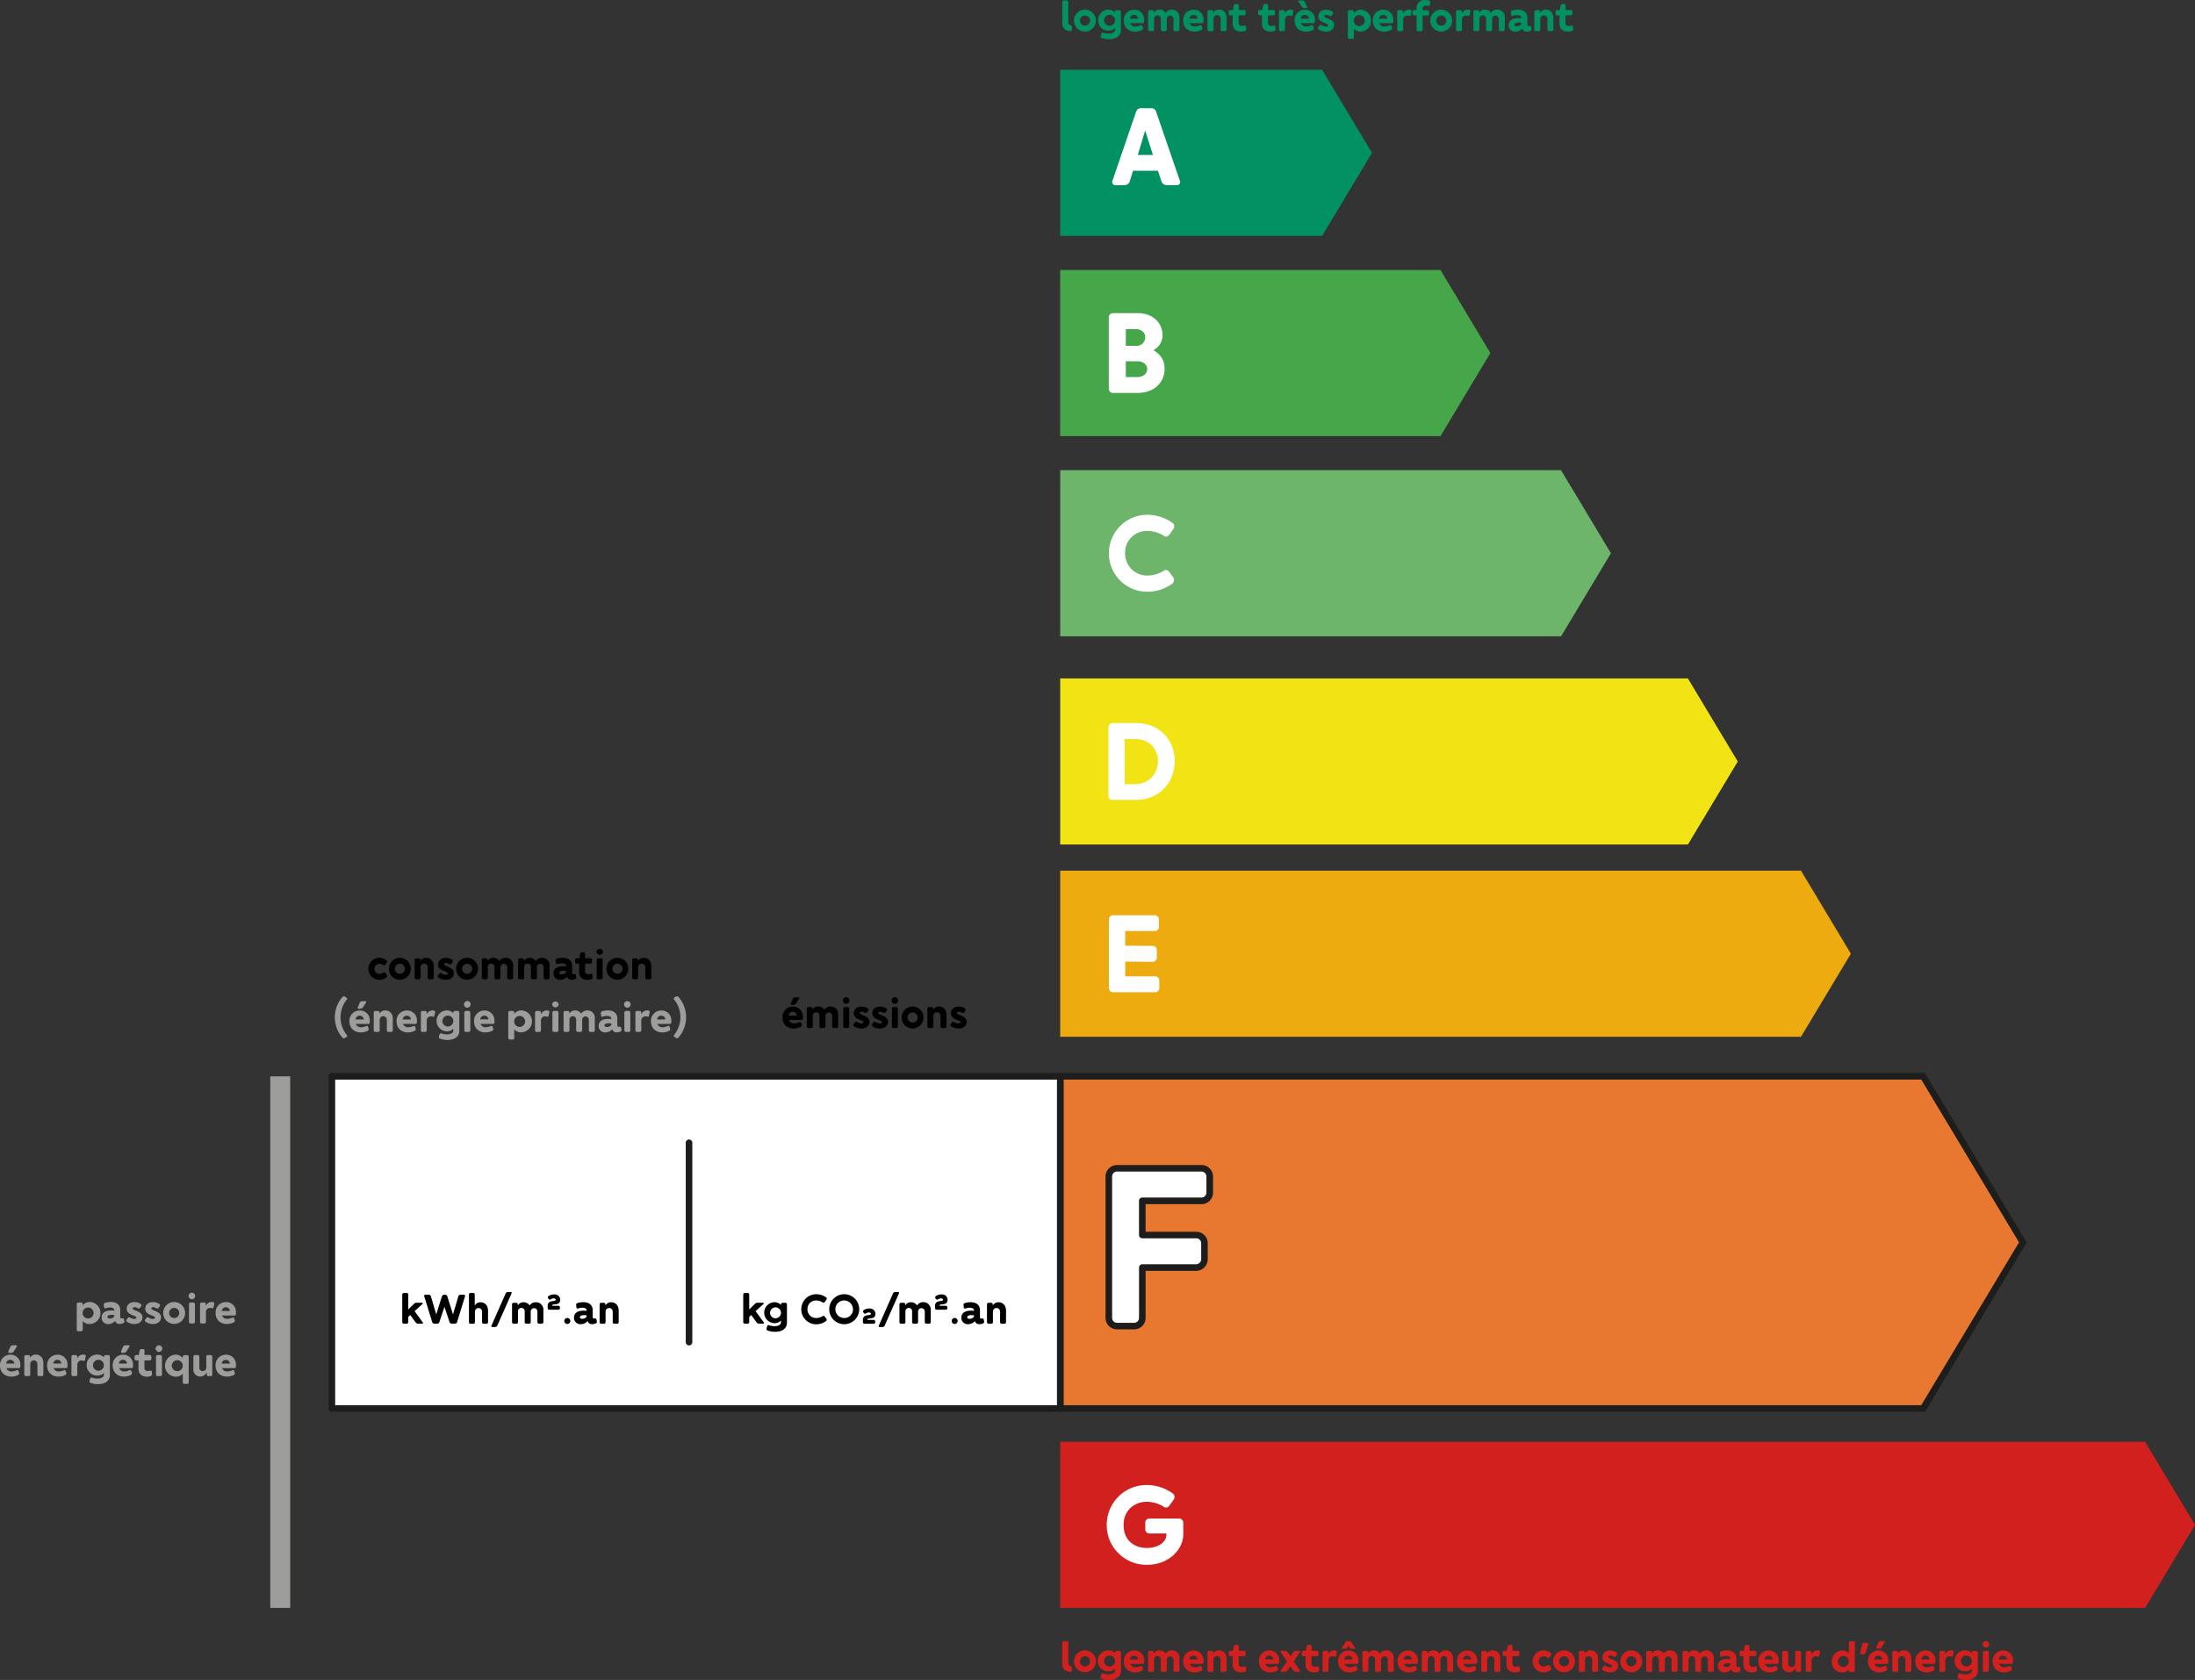
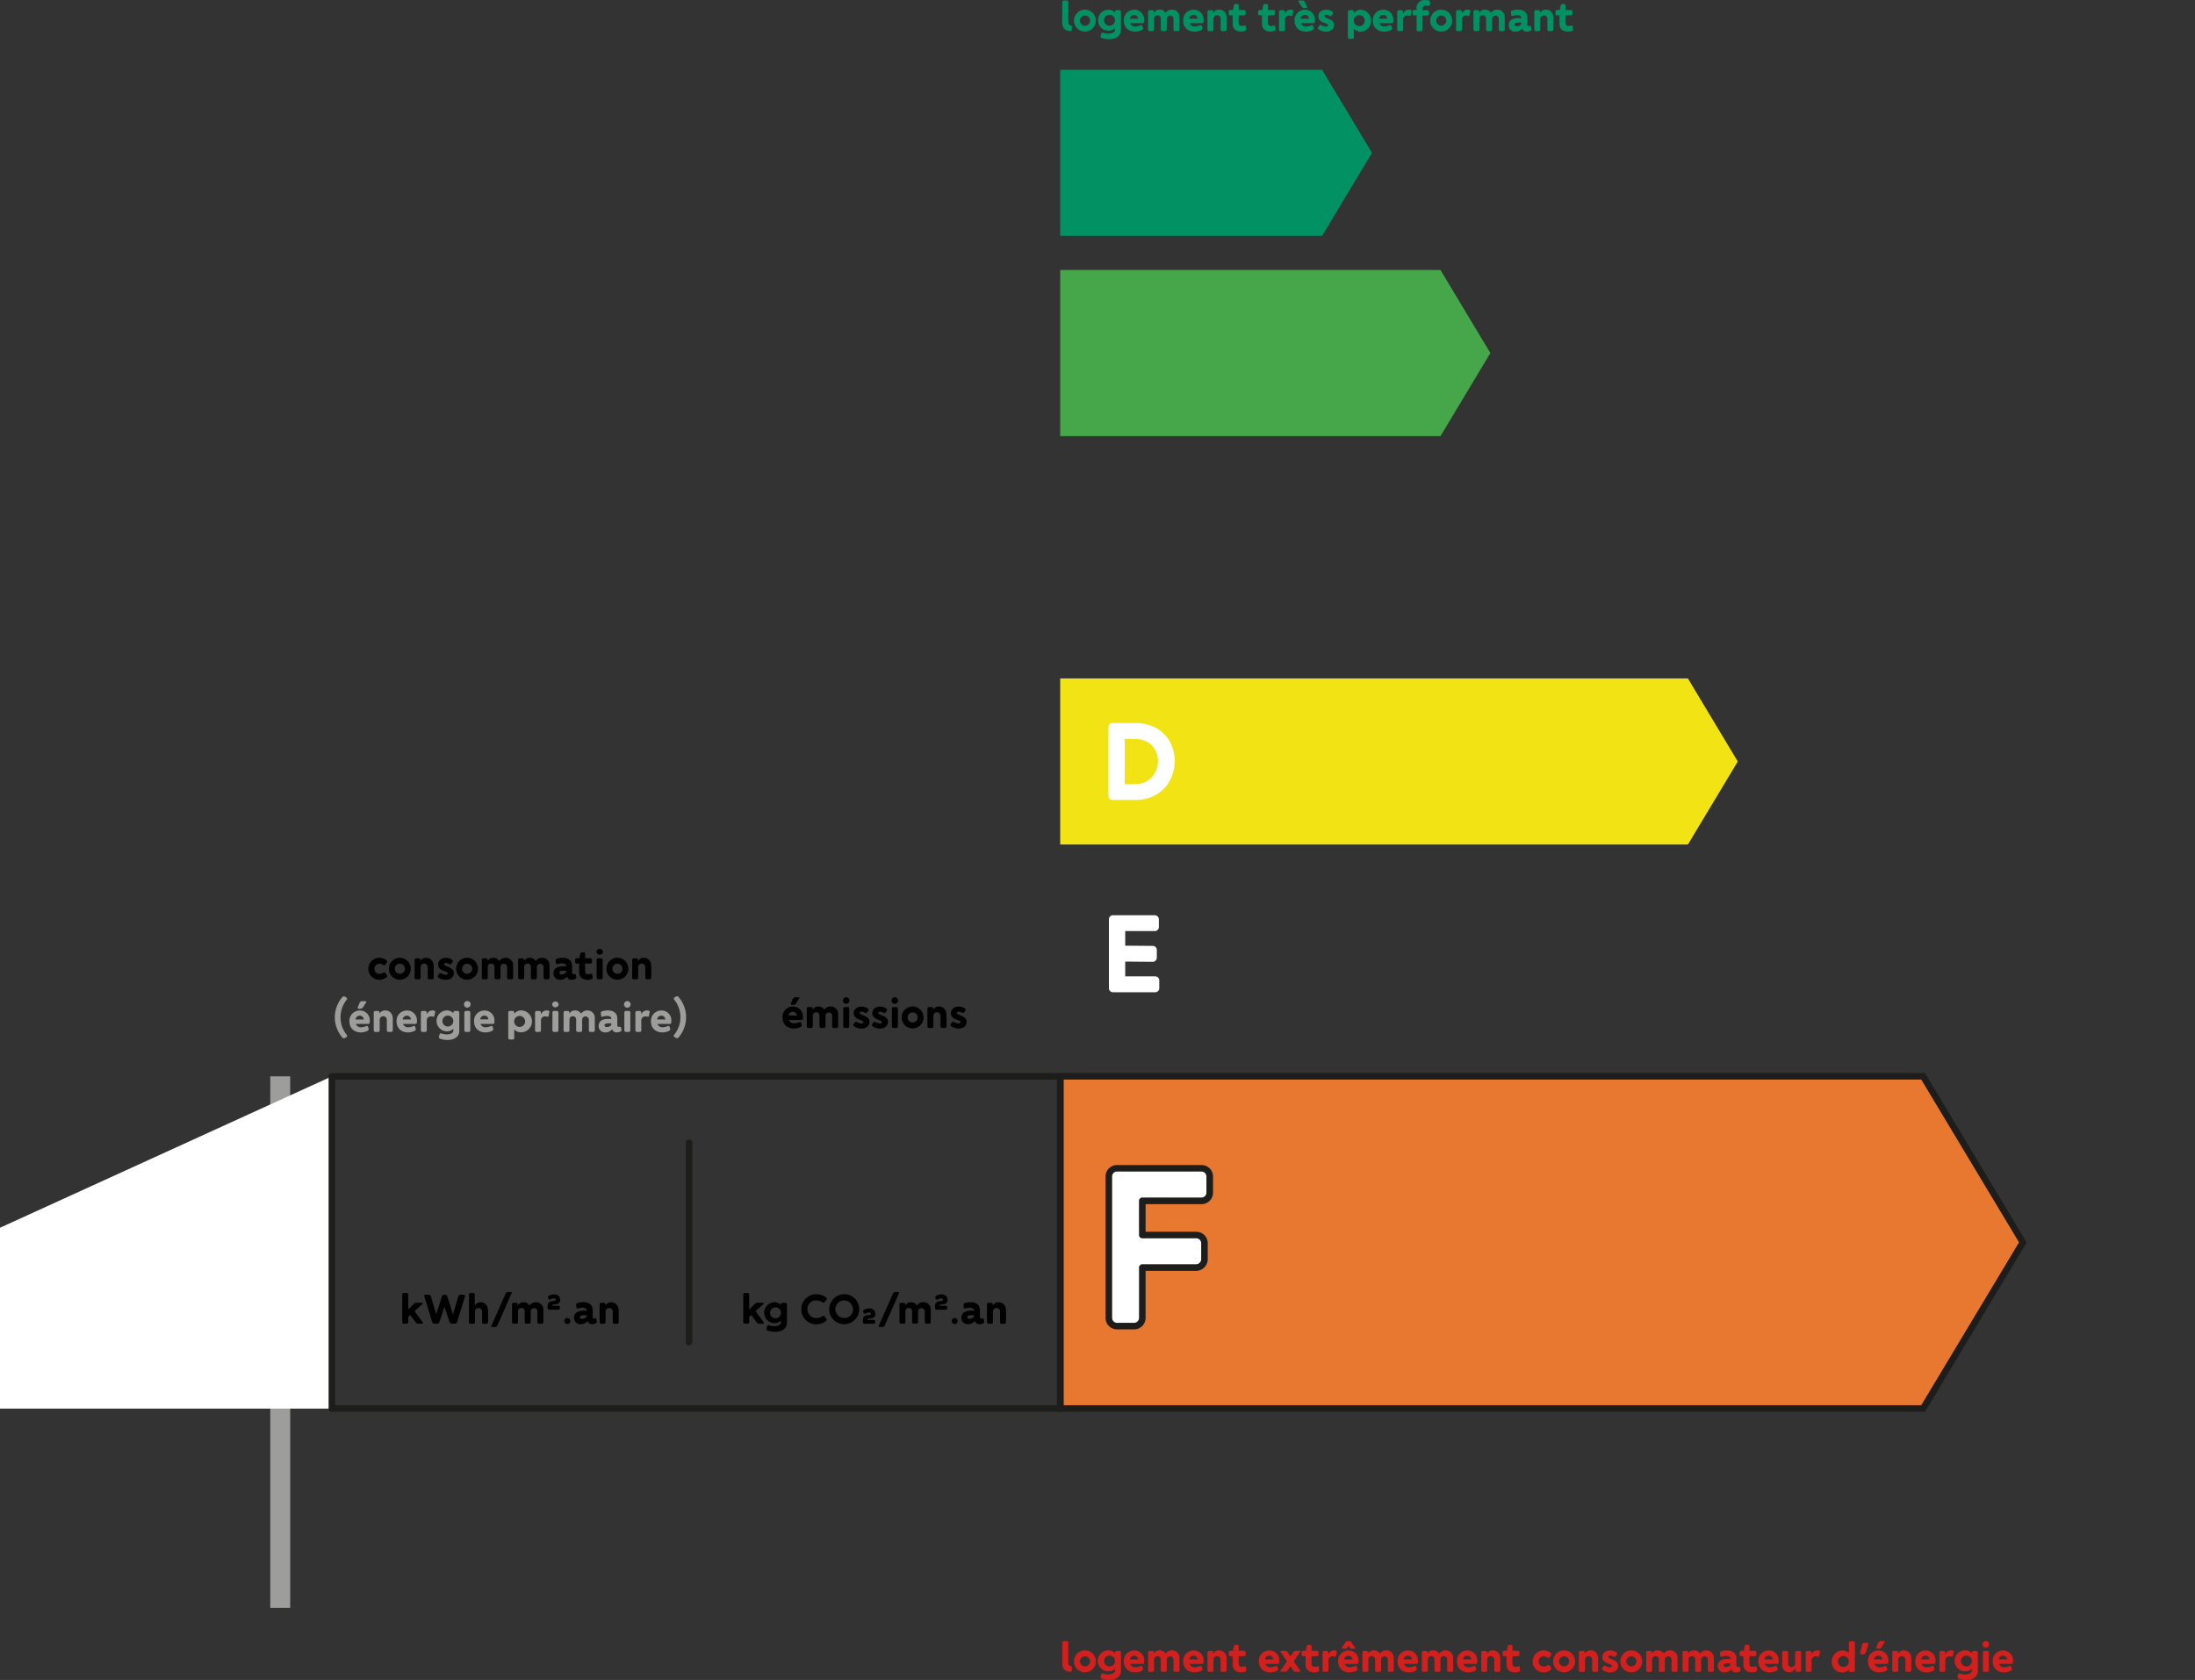
<svg xmlns="http://www.w3.org/2000/svg" viewBox="0 0 1000.98 766.32">
  <rect x="0" y="0" width="1000.98" height="766.32" fill="#333333" stroke="none" />
-   <path d="m978.23 733.47h-494.75v-75.77h494.75l22.75 37.89z" fill="#d1201d" />
  <path d="m602.93 107.61h-119.45v-75.77h119.45l22.74 37.88z" fill="#029162" />
  <path d="m656.9 198.94h-173.42v-75.77h173.42l22.75 37.88z" fill="#46a74a" />
-   <path d="m711.88 290.27h-228.4v-75.78h228.4l22.75 37.89z" fill="#6db56a" />
  <path d="m769.73 385.24h-286.25v-75.77h286.25l22.75 37.89z" fill="#f2e314" />
-   <path d="m821.3 472.93h-337.82v-75.78h337.82l22.75 37.89z" fill="#eeab0f" />
-   <path d="m504.7 695.59a18.16 18.16 0 0 1 18.24-18.19 20.5 20.5 0 0 1 12 3.94 2.06 2.06 0 0 1 .32 2.71l-2.08 2.87a1.75 1.75 0 0 1 -2.55.37 14.39 14.39 0 0 0 -7.66-2.23c-5.84 0-10.58 4.09-10.58 10.53 0 7.44 5.27 10.53 10.64 10.53 4.89 0 8.88-2.5 8.88-6.07v-.53h-7.71a1.85 1.85 0 0 1 -1.92-1.91v-3a1.84 1.84 0 0 1 1.92-1.91h13.4a1.89 1.89 0 0 1 2 1.91v5.39c0 6.48-6.28 13.82-16.65 13.82a18.11 18.11 0 0 1 -18.25-18.23z" fill="#fff" />
  <path d="M123.25 490.99h9.09v242.48h-9.09zM35 606.54v-11.67a.69.69 0 01.72-.72h1.28a.69.69 0 01.72.72v.6a4 4 0 013.08-1.56 5 5 0 010 10.05 3.93 3.93 0 01-3.08-1.36v3.94a.69.69 0 01-.72.72h-1.3a.69.69 0 01-.7-.72zm7.68-7.61a2.49 2.49 0 10-5 0 2.49 2.49 0 105 0zM46.34 601.06c0-2.29 1.76-3.29 4.36-3.29a11.25 11.25 0 011.4.1v-.22c0-.86-.92-1.22-2-1.22a5.9 5.9 0 00-1.88.34.52.52 0 01-.76-.46l-.14-1.16a.75.75 0 01.5-.8 9 9 0 012.72-.44c2.4 0 4.28 1.12 4.28 3.66v3.07c0 .52.22.74.6.74a1.64 1.64 0 00.42 0 .51.51 0 01.7.4l.2 1a.74.74 0 01-.28.68 3.68 3.68 0 01-1.8.48 2 2 0 01-2.16-1.42 4.08 4.08 0 01-3.08 1.48 2.88 2.88 0 01-3.08-2.94zm5.76-.86v-.32a6.81 6.81 0 00-1.16-.09c-1 0-1.92.25-1.92.91s.54.78 1.14.78c.84 0 1.94-.48 1.94-1.28zM57.88 602.94a.72.72 0 01-.14-1l.54-.76a.7.7 0 011-.14 3.92 3.92 0 001.94.62c.52 0 1-.2 1-.62 0-1.08-4.44-1-4.44-4 0-1.84 1.4-3.08 3.54-3.08a5 5 0 012.92.92.7.7 0 01.14 1l-.54.72a.72.72 0 01-1 .16 2.82 2.82 0 00-1.54-.48c-.5 0-.78.24-.78.62 0 1 4.44 1.2 4.44 3.93 0 1.9-1.4 3.16-3.72 3.16a6.46 6.46 0 01-3.36-1.05zM66.34 602.94a.72.72 0 01-.14-1l.54-.76a.7.7 0 011-.14 3.92 3.92 0 001.94.62c.52 0 1-.2 1-.62 0-1.08-4.44-1-4.44-4 0-1.84 1.4-3.08 3.54-3.08a5 5 0 012.92.92.7.7 0 01.14 1l-.54.72a.72.72 0 01-1 .16 2.82 2.82 0 00-1.54-.48c-.5 0-.78.24-.78.62 0 1 4.44 1.2 4.44 3.93 0 1.9-1.4 3.16-3.72 3.16a6.46 6.46 0 01-3.36-1.05zM74.42 598.92a5 5 0 115 5 5 5 0 01-5-5zm7.32 0a2.31 2.31 0 00-2.3-2.3 2.31 2.31 0 102.3 2.3zM86 591.17a1.5 1.5 0 013 0 1.5 1.5 0 01-3 0zm.18 11.83v-8.13a.69.69 0 01.72-.72h1.28a.69.69 0 01.72.72v8.13a.69.69 0 01-.72.72h-1.28a.69.69 0 01-.72-.72zM91.22 603v-8.13a.69.69 0 01.72-.72h1.2a.69.69 0 01.72.72v.84a2.88 2.88 0 012.66-1.8 2.74 2.74 0 01.72.08c.34.1.56.36.5.6l-.36 1.8a.48.48 0 01-.7.36 2.54 2.54 0 00-.78-.12 1.81 1.81 0 00-2 1.84v4.53a.69.69 0 01-.72.72h-1.24a.69.69 0 01-.72-.72zM107.6 598.69v.66a.7.7 0 01-.72.73h-5.64a2.38 2.38 0 002.4 1.52 5.86 5.86 0 002.28-.52.58.58 0 01.88.36l.24.7a.88.88 0 01-.4 1.06 6.94 6.94 0 01-3.08.76c-3.16 0-5.24-2-5.24-5a4.69 4.69 0 014.74-5 4.44 4.44 0 014.54 4.73zm-6.48-.66h3.74a1.83 1.83 0 00-1.84-1.72 1.88 1.88 0 00-1.9 1.69zM9.28 622.69v.66a.7.7 0 01-.72.73h-5.64a2.38 2.38 0 002.4 1.52 5.86 5.86 0 002.28-.52.58.58 0 01.88.36l.24.7a.88.88 0 01-.4 1.06 6.94 6.94 0 01-3.08.76c-3.16 0-5.24-2-5.24-5a4.69 4.69 0 014.74-5 4.44 4.44 0 014.54 4.73zm-6.48-.69h3.74a1.83 1.83 0 00-1.84-1.72 1.88 1.88 0 00-1.9 1.72zm1-5.54l.9-2.12a1.18 1.18 0 011-.66h1.6c.42 0 .56.26.32.62l-1.42 2.25a1.44 1.44 0 01-1.12.6h-.8a.43.43 0 01-.44-.66zM11.08 627v-8.13a.69.69 0 01.72-.72h1.2a.69.69 0 01.72.72v.52a2.92 2.92 0 012.68-1.48c1.66 0 3.38 1.16 3.38 3.88v5.21a.71.71 0 01-.74.72h-1.26a.69.69 0 01-.72-.72v-4.83a1.63 1.63 0 10-3.26 0v4.83a.69.69 0 01-.72.72h-1.28a.69.69 0 01-.72-.72zM30.78 622.69v.66a.7.7 0 01-.72.73h-5.64a2.38 2.38 0 002.4 1.52 5.86 5.86 0 002.28-.52.58.58 0 01.88.36l.24.7a.88.88 0 01-.4 1.06 6.94 6.94 0 01-3.08.76c-3.16 0-5.24-2-5.24-5a4.69 4.69 0 014.74-5 4.44 4.44 0 014.54 4.73zm-6.48-.69h3.7a1.83 1.83 0 00-1.84-1.72 1.88 1.88 0 00-1.86 1.72zM32.58 627v-8.13a.69.69 0 01.72-.72h1.2a.69.69 0 01.72.72v.84a2.88 2.88 0 012.66-1.8 2.74 2.74 0 01.72.08c.34.1.56.36.5.6l-.36 1.8a.48.48 0 01-.7.36 2.54 2.54 0 00-.78-.12 1.81 1.81 0 00-2 1.84v4.53a.69.69 0 01-.72.72h-1.24a.69.69 0 01-.72-.72zM40.82 629.84l.3-1a.59.59 0 01.84-.4 7.5 7.5 0 002.42.42c1.56 0 3-.54 3-1.78v-.82a4 4 0 01-2.84 1.22 4.79 4.79 0 11-.06-9.57 4 4 0 012.9 1.28v-.32a.69.69 0 01.72-.72h1.26a.71.71 0 01.74.72v8.33c0 3-2.58 4.2-5.4 4.2a9.85 9.85 0 01-3.42-.6.79.79 0 01-.46-.96zm6.56-7.11a2.49 2.49 0 10-2.5 2.53 2.51 2.51 0 002.5-2.53zM60.68 622.69v.66a.7.7 0 01-.72.73h-5.64a2.38 2.38 0 002.4 1.52 5.86 5.86 0 002.28-.52.58.58 0 01.88.36l.24.7a.88.88 0 01-.4 1.06 6.94 6.94 0 01-3.08.76c-3.16 0-5.24-2-5.24-5a4.69 4.69 0 014.74-5 4.44 4.44 0 014.54 4.73zm-6.48-.69h3.74a1.83 1.83 0 00-1.84-1.72 1.88 1.88 0 00-1.9 1.72zm1-5.54l.9-2.12a1.18 1.18 0 011-.66h1.6c.42 0 .56.26.32.62l-1.42 2.22a1.44 1.44 0 01-1.12.6h-.8a.43.43 0 01-.44-.63zM63.14 624.33v-3.78h-1.06a.69.69 0 01-.72-.72v-1a.69.69 0 01.72-.72h1.22l.36-2a.84.84 0 01.84-.72h.66a.71.71 0 01.74.72v2h2.4a.71.71 0 01.74.72v1a.71.71 0 01-.74.72h-2.44v3.45c0 1 .66 1.4 1.52 1.4a3.67 3.67 0 001.06-.16.52.52 0 01.76.46l.14 1.14a.74.74 0 01-.48.8 5.57 5.57 0 01-1.86.36c-2.12 0-3.86-1.14-3.86-3.67zM71 615.17a1.5 1.5 0 013 0 1.5 1.5 0 01-3 0zm.14 11.83v-8.13a.69.69 0 01.72-.72h1.28a.69.69 0 01.72.72v8.13a.69.69 0 01-.72.72h-1.28a.69.69 0 01-.72-.72zM85.34 631.26h-1.28a.69.69 0 01-.72-.72v-3.94a3.93 3.93 0 01-3.08 1.4 5 5 0 010-10.05 4 4 0 013.08 1.56v-.6a.69.69 0 01.72-.72h1.28a.69.69 0 01.72.72v11.67a.69.69 0 01-.72.68zm-2-8.33a2.49 2.49 0 10-2.5 2.53 2.51 2.51 0 002.52-2.53zM88.18 624.6v-5.73a.69.69 0 01.72-.72h1.28a.69.69 0 01.72.72v5a1.48 1.48 0 001.54 1.58 1.61 1.61 0 001.64-1.67v-4.94a.69.69 0 01.72-.72h1.26a.71.71 0 01.74.72v8.16a.71.71 0 01-.74.72h-1.06a.69.69 0 01-.72-.72v-1.08a3.21 3.21 0 01-3 2 3.11 3.11 0 01-3.1-3.32zM107.6 622.69v.66a.7.7 0 01-.72.73h-5.64a2.38 2.38 0 002.4 1.52 5.86 5.86 0 002.28-.52.58.58 0 01.88.36l.24.7a.88.88 0 01-.4 1.06 6.94 6.94 0 01-3.08.76c-3.16 0-5.24-2-5.24-5a4.69 4.69 0 014.74-5 4.44 4.44 0 014.54 4.73zm-6.48-.66h3.74a1.83 1.83 0 00-1.84-1.72 1.88 1.88 0 00-1.9 1.69z" fill="#9d9d9c" />
  <g fill="#d1201d">
    <path d="M488.1 762.62c-2.29-.16-3.67-1.14-3.67-3.94v-9.33a.69.69 0 01.72-.72h1.28a.69.69 0 01.72.72v9.15a1.44 1.44 0 001.09 1.52.63.63 0 01.58.64v1.26a.68.68 0 01-.72.7zM489.77 757.84a5 5 0 115.05 5 5 5 0 01-5.05-5zm7.33 0a2.31 2.31 0 00-2.3-2.3 2.3 2.3 0 102.3 2.3z" />
    <path d="M501.91 764.76l.3-1a.6.6 0 01.85-.4 7.45 7.45 0 002.42.42c1.56 0 3-.54 3-1.78v-.82a4 4 0 01-2.84 1.22 4.79 4.79 0 11-.06-9.57 4 4 0 012.9 1.29v-.32a.69.69 0 01.72-.72h1.26a.71.71 0 01.74.72v8.32c0 3-2.58 4.2-5.4 4.2a10 10 0 01-3.43-.6.79.79 0 01-.46-.96zm6.57-7.1a2.49 2.49 0 10-2.5 2.52 2.51 2.51 0 002.5-2.52zM521.78 757.62v.66a.69.69 0 01-.72.72h-5.64a2.37 2.37 0 002.4 1.52 5.86 5.86 0 002.28-.52.58.58 0 01.88.36l.24.7a.88.88 0 01-.4 1.06 6.94 6.94 0 01-3.08.76c-3.17 0-5.25-2-5.25-5a4.69 4.69 0 014.75-5 4.45 4.45 0 014.54 4.74zm-6.49-.66h3.71a1.83 1.83 0 00-1.84-1.72 1.88 1.88 0 00-1.87 1.76zM537.86 756.32v5.6a.71.71 0 01-.74.72h-1.26a.69.69 0 01-.72-.72v-4.82a1.53 1.53 0 10-3.06 0v4.82a.71.71 0 01-.74.72h-1.26a.7.7 0 01-.73-.72v-4.82a1.51 1.51 0 00-1.5-1.64 1.54 1.54 0 00-1.56 1.64v4.82a.69.69 0 01-.72.72h-1.28a.69.69 0 01-.72-.72v-8.12a.69.69 0 01.72-.72h1.2a.69.69 0 01.72.72v.52a2.87 2.87 0 012.71-1.49 3.15 3.15 0 012.66 1.47 3.39 3.39 0 012.86-1.47 3.34 3.34 0 013.42 3.49zM548.86 757.62v.66a.69.69 0 01-.72.72h-5.65a2.38 2.38 0 002.4 1.52 5.86 5.86 0 002.28-.52.59.59 0 01.89.36l.24.7a.88.88 0 01-.4 1.06 7 7 0 01-3.09.76c-3.16 0-5.24-2-5.24-5a4.69 4.69 0 014.74-5 4.46 4.46 0 014.55 4.74zm-6.49-.66h3.74a1.83 1.83 0 00-1.84-1.72 1.88 1.88 0 00-1.9 1.76zM550.65 761.92v-8.12a.69.69 0 01.72-.72h1.2a.69.69 0 01.72.72v.52a2.93 2.93 0 012.68-1.49c1.66 0 3.38 1.17 3.38 3.89v5.2a.71.71 0 01-.74.72h-1.26a.69.69 0 01-.72-.72v-4.82a1.63 1.63 0 10-3.26 0v4.82a.69.69 0 01-.72.72h-1.28a.69.69 0 01-.72-.72zM562.13 759.26v-3.78h-1.06a.69.69 0 01-.72-.72v-1a.69.69 0 01.72-.72h1.22l.36-2a.85.85 0 01.84-.73h.66a.72.72 0 01.74.73v2h2.4a.71.71 0 01.74.72v1a.71.71 0 01-.74.72h-2.44v3.44c0 1 .66 1.4 1.52 1.4a3.67 3.67 0 001.06-.16.52.52 0 01.76.46l.14 1.14a.74.74 0 01-.48.8 5.57 5.57 0 01-1.84.32c-2.14 0-3.88-1.1-3.88-3.62zM583.38 757.62v.66a.7.7 0 01-.73.72h-5.65a2.38 2.38 0 002.4 1.52 5.86 5.86 0 002.28-.52.58.58 0 01.88.36l.24.7a.88.88 0 01-.4 1.06 6.94 6.94 0 01-3.08.76c-3.16 0-5.24-2-5.24-5a4.69 4.69 0 014.74-5 4.46 4.46 0 014.56 4.74zm-6.49-.66h3.74a1.83 1.83 0 00-1.84-1.72 1.88 1.88 0 00-1.9 1.76zM592.83 762c.25.34.11.6-.31.6h-1.63a1.51 1.51 0 01-1.14-.6l-1.3-1.92-1.32 1.92a1.51 1.51 0 01-1.14.6h-1.62c-.42 0-.56-.26-.32-.6l2.86-4.18-2.86-4.18c-.24-.34-.1-.6.32-.6h1.63a1.51 1.51 0 011.14.6l1.32 1.92 1.3-1.92a1.51 1.51 0 011.14-.6h1.63c.42 0 .56.26.31.6l-2.84 4.22zM595.37 759.26v-3.78h-1.06a.69.69 0 01-.72-.72v-1a.69.69 0 01.72-.72h1.22l.36-2a.85.85 0 01.84-.73h.66a.72.72 0 01.74.73v2h2.4a.71.71 0 01.74.72v1a.71.71 0 01-.74.72h-2.44v3.44c0 1 .66 1.4 1.52 1.4a3.67 3.67 0 001.06-.16.52.52 0 01.76.46l.14 1.14a.74.74 0 01-.48.8 5.57 5.57 0 01-1.84.32c-2.14 0-3.88-1.1-3.88-3.62zM603.13 761.92v-8.12a.69.69 0 01.72-.72h1.2a.69.69 0 01.72.72v.84a2.89 2.89 0 012.66-1.81 2.73 2.73 0 01.72.09c.34.1.56.36.5.6l-.36 1.8a.48.48 0 01-.7.36 2.54 2.54 0 00-.78-.12 1.81 1.81 0 00-2 1.84v4.52a.69.69 0 01-.72.72h-1.28a.69.69 0 01-.68-.72zM619.52 757.62v.66a.69.69 0 01-.72.72h-5.65a2.38 2.38 0 002.4 1.52 5.86 5.86 0 002.28-.52.59.59 0 01.89.36l.24.7a.88.88 0 01-.4 1.06 7 7 0 01-3.09.76c-3.16 0-5.24-2-5.24-5a4.69 4.69 0 014.74-5 4.46 4.46 0 014.55 4.74zm-7.69-5.88l1.88-2.77a.79.79 0 01.62-.34h1.2a.79.79 0 01.62.34l1.89 2.77c.14.2.06.34-.19.34h-1.64a.73.73 0 01-.64-.37l-.64-1-.64 1a.73.73 0 01-.64.37h-1.65c-.23 0-.31-.14-.17-.34zm1.17 5.26h3.74a1.83 1.83 0 00-1.84-1.72 1.88 1.88 0 00-1.9 1.72zM635.6 756.32v5.6a.71.71 0 01-.74.72h-1.26a.69.69 0 01-.72-.72v-4.82a1.53 1.53 0 10-3.06 0v4.82a.71.71 0 01-.74.72h-1.27a.7.7 0 01-.72-.72v-4.82a1.51 1.51 0 00-1.5-1.64 1.54 1.54 0 00-1.59 1.64v4.82a.69.69 0 01-.72.72h-1.28a.69.69 0 01-.72-.72v-8.12a.69.69 0 01.72-.72h1.2a.69.69 0 01.72.72v.52a2.87 2.87 0 012.7-1.49 3.16 3.16 0 012.67 1.47 3.39 3.39 0 012.86-1.47 3.34 3.34 0 013.45 3.49zM646.6 757.62v.66a.7.7 0 01-.72.72h-5.65a2.38 2.38 0 002.4 1.52 5.86 5.86 0 002.28-.52.58.58 0 01.88.36l.24.7a.87.87 0 01-.4 1.06 6.94 6.94 0 01-3.08.76c-3.16 0-5.24-2-5.24-5a4.69 4.69 0 014.74-5 4.46 4.46 0 014.55 4.74zm-6.49-.66h3.74a1.83 1.83 0 00-1.84-1.72 1.88 1.88 0 00-1.9 1.76zM662.68 756.32v5.6a.71.71 0 01-.74.72h-1.26a.69.69 0 01-.72-.72v-4.82a1.54 1.54 0 10-3.07 0v4.82a.71.71 0 01-.74.72h-1.26a.69.69 0 01-.72-.72v-4.82a1.51 1.51 0 00-1.5-1.64 1.54 1.54 0 00-1.56 1.64v4.82a.69.69 0 01-.72.72h-1.28a.69.69 0 01-.72-.72v-8.12a.69.69 0 01.72-.72h1.2a.69.69 0 01.72.72v.52a2.87 2.87 0 012.7-1.49 3.15 3.15 0 012.66 1.47 3.39 3.39 0 012.86-1.47 3.34 3.34 0 013.43 3.49zM673.67 757.62v.66a.69.69 0 01-.72.72h-5.64a2.38 2.38 0 002.4 1.52 5.86 5.86 0 002.29-.52.58.58 0 01.88.36l.24.7a.88.88 0 01-.4 1.06 6.94 6.94 0 01-3.08.76c-3.16 0-5.24-2-5.24-5a4.69 4.69 0 014.74-5 4.45 4.45 0 014.53 4.74zm-6.48-.66h3.74a1.83 1.83 0 00-1.84-1.72 1.88 1.88 0 00-1.9 1.76zM675.47 761.92v-8.12a.69.69 0 01.72-.72h1.2a.69.69 0 01.72.72v.52a2.93 2.93 0 012.68-1.49c1.66 0 3.38 1.17 3.38 3.89v5.2a.71.71 0 01-.74.72h-1.26a.69.69 0 01-.72-.72v-4.82a1.63 1.63 0 10-3.26 0v4.82a.69.69 0 01-.72.72h-1.28a.69.69 0 01-.72-.72zM687 759.26v-3.78h-1.06a.69.69 0 01-.72-.72v-1a.69.69 0 01.72-.72h1.22l.36-2a.85.85 0 01.84-.73h.64a.72.72 0 01.74.73v2h2.4a.71.71 0 01.74.72v1a.71.71 0 01-.74.72h-2.44v3.44c0 1 .66 1.4 1.52 1.4a3.67 3.67 0 001.06-.16.52.52 0 01.76.46l.14 1.14a.74.74 0 01-.48.8 5.57 5.57 0 01-1.84.32c-2.17 0-3.86-1.1-3.86-3.62zM698.91 757.84a5 5 0 015-5 5.16 5.16 0 013.28 1.17.82.82 0 01.1 1.08l-.66.88a.67.67 0 01-1 .14 3.11 3.11 0 00-1.72-.54 2.24 2.24 0 00-2.24 2.3 2.16 2.16 0 002.24 2.3 3.25 3.25 0 001.72-.52.67.67 0 011 .12l.66.88a.8.8 0 01-.12 1.08 5.07 5.07 0 01-8.3-3.88zM708.27 757.84a5 5 0 115 5 5 5 0 01-5-5zm7.32 0a2.31 2.31 0 00-2.3-2.3 2.3 2.3 0 102.3 2.3zM720 761.92v-8.12a.69.69 0 01.72-.72h1.28a.69.69 0 01.72.72v.52a2.93 2.93 0 012.68-1.49c1.66 0 3.38 1.17 3.38 3.89v5.2a.71.71 0 01-.74.72h-1.26a.69.69 0 01-.72-.72v-4.82a1.63 1.63 0 10-3.26 0v4.82a.69.69 0 01-.72.72h-1.28a.69.69 0 01-.8-.72zM730.83 761.86a.72.72 0 01-.14-1l.54-.76a.7.7 0 011-.14 3.92 3.92 0 001.94.62c.52 0 1-.2 1-.62 0-1.08-4.44-1-4.44-4 0-1.84 1.4-3.09 3.54-3.09a5 5 0 012.92.93.7.7 0 01.14 1l-.54.72a.72.72 0 01-1 .16 2.82 2.82 0 00-1.54-.48c-.5 0-.78.24-.78.62 0 1 4.44 1.2 4.44 3.92 0 1.9-1.4 3.16-3.72 3.16a6.46 6.46 0 01-3.36-1.04zM738.91 757.84a5 5 0 115 5 5 5 0 01-5-5zm7.32 0a2.31 2.31 0 00-2.3-2.3 2.3 2.3 0 102.3 2.3zM765 756.32v5.6a.71.71 0 01-.74.72h-1.26a.7.7 0 01-.73-.72v-4.82a1.53 1.53 0 10-3.06 0v4.82a.71.71 0 01-.74.72h-1.26a.69.69 0 01-.72-.72v-4.82a1.51 1.51 0 00-1.5-1.64 1.54 1.54 0 00-1.56 1.64v4.82a.69.69 0 01-.72.72h-1.28a.69.69 0 01-.72-.72v-8.12a.69.69 0 01.72-.72h1.2a.69.69 0 01.72.72v.52a2.87 2.87 0 012.7-1.49 3.15 3.15 0 012.66 1.47 3.39 3.39 0 012.86-1.47 3.34 3.34 0 013.43 3.49zM781.56 756.32v5.6a.72.72 0 01-.75.72h-1.26a.69.69 0 01-.72-.72v-4.82a1.53 1.53 0 10-3.06 0v4.82a.71.71 0 01-.74.72h-1.26a.69.69 0 01-.72-.72v-4.82a1.51 1.51 0 00-1.5-1.64 1.54 1.54 0 00-1.55 1.64v4.82a.69.69 0 01-.72.72h-1.28a.69.69 0 01-.72-.72v-8.12a.69.69 0 01.72-.72h1.2a.69.69 0 01.72.72v.52a2.87 2.87 0 012.7-1.49 3.15 3.15 0 012.66 1.47 3.39 3.39 0 012.86-1.47 3.35 3.35 0 013.42 3.49zM783.35 760c0-2.28 1.76-3.28 4.36-3.28a11.25 11.25 0 011.4.1v-.22c0-.86-.92-1.22-2-1.22a5.9 5.9 0 00-1.88.34.52.52 0 01-.76-.46l-.14-1.16a.75.75 0 01.5-.8 9 9 0 012.72-.45c2.4 0 4.28 1.13 4.28 3.67v3.06c0 .52.22.74.6.74a1.64 1.64 0 00.42 0 .51.51 0 01.7.4l.2 1a.74.74 0 01-.28.68 3.68 3.68 0 01-1.8.48 2 2 0 01-2.16-1.42 4.08 4.08 0 01-3.08 1.44 2.88 2.88 0 01-3.08-2.9zm5.76-.86v-.32a8.27 8.27 0 00-1.16-.08c-1 0-1.92.24-1.92.9s.54.78 1.14.78c.83-.02 1.94-.54 1.94-1.3zM795.05 759.26v-3.78h-1.05a.69.69 0 01-.72-.72v-1a.69.69 0 01.72-.72h1.22l.36-2a.85.85 0 01.84-.73h.66a.72.72 0 01.74.73v2h2.4a.71.71 0 01.74.72v1a.71.71 0 01-.74.72h-2.44v3.44c0 1 .66 1.4 1.52 1.4a3.67 3.67 0 001.06-.16.52.52 0 01.76.46l.14 1.14a.74.74 0 01-.48.8 5.57 5.57 0 01-1.84.32c-2.15 0-3.89-1.1-3.89-3.62zM811.13 757.62v.66a.69.69 0 01-.72.72h-5.64a2.38 2.38 0 002.4 1.52 5.86 5.86 0 002.28-.52.58.58 0 01.88.36l.24.7a.88.88 0 01-.4 1.06 6.94 6.94 0 01-3.08.76c-3.16 0-5.24-2-5.24-5a4.69 4.69 0 014.74-5 4.45 4.45 0 014.54 4.74zm-6.48-.66h3.74a1.83 1.83 0 00-1.84-1.72 1.88 1.88 0 00-1.9 1.76zM812.73 759.52v-5.72a.69.69 0 01.72-.72h1.28a.69.69 0 01.72.72v5a1.48 1.48 0 001.55 1.6 1.61 1.61 0 001.64-1.66v-4.94a.69.69 0 01.72-.72h1.26a.71.71 0 01.74.72v8.12a.71.71 0 01-.74.72h-1.1a.69.69 0 01-.72-.72v-1.08a3.21 3.21 0 01-3 2 3.11 3.11 0 01-3.07-3.32zM823.47 761.92v-8.12a.69.69 0 01.72-.72h1.2a.69.69 0 01.72.72v.84a2.89 2.89 0 012.66-1.81 2.73 2.73 0 01.72.09c.34.1.56.36.5.6l-.36 1.8a.48.48 0 01-.7.36 2.54 2.54 0 00-.78-.12 1.81 1.81 0 00-2 1.84v4.52a.69.69 0 01-.72.72h-1.28a.69.69 0 01-.68-.72zM835.33 757.88a5 5 0 014.8-5 4.05 4.05 0 013 1.25v-4.73a.69.69 0 01.72-.72h1.28a.69.69 0 01.72.72v12.57a.69.69 0 01-.72.72h-1.28a.69.69 0 01-.72-.72v-.42a3.88 3.88 0 01-3.08 1.38 4.72 4.72 0 01-4.72-5.05zm7.78 0a2.49 2.49 0 10-2.5 2.52 2.51 2.51 0 002.5-2.54zM848.29 753.92l.88-3.79a.9.9 0 01.88-.7h1.42a.49.49 0 01.5.7l-1.2 3.81a1.06 1.06 0 01-1 .7h-.94a.56.56 0 01-.54-.72zM861.13 757.62v.66a.69.69 0 01-.72.72h-5.64a2.38 2.38 0 002.4 1.52 5.86 5.86 0 002.28-.52.58.58 0 01.88.36l.24.7a.88.88 0 01-.4 1.06 6.94 6.94 0 01-3.08.76c-3.16 0-5.24-2-5.24-5a4.69 4.69 0 014.74-5 4.45 4.45 0 014.54 4.74zm-6.48-.66h3.74a1.83 1.83 0 00-1.84-1.72 1.88 1.88 0 00-1.9 1.76zm1-5.54l.9-2.13a1.18 1.18 0 011-.66h1.54c.42 0 .56.26.32.62l-1.42 2.22a1.42 1.42 0 01-1.12.61h-.8a.43.43 0 01-.38-.66zM862.93 761.92v-8.12a.69.69 0 01.72-.72h1.2a.69.69 0 01.72.72v.52a2.93 2.93 0 012.68-1.49c1.66 0 3.38 1.17 3.38 3.89v5.2a.71.71 0 01-.74.72h-1.26a.69.69 0 01-.72-.72v-4.82a1.63 1.63 0 10-3.26 0v4.82a.69.69 0 01-.72.72h-1.28a.69.69 0 01-.72-.72zM882.63 757.62v.66a.69.69 0 01-.72.72h-5.64a2.38 2.38 0 002.4 1.52 5.86 5.86 0 002.33-.52.58.58 0 01.88.36l.24.7a.88.88 0 01-.4 1.06 6.94 6.94 0 01-3.08.76c-3.16 0-5.24-2-5.24-5a4.69 4.69 0 014.74-5 4.45 4.45 0 014.49 4.74zm-6.48-.66h3.74a1.83 1.83 0 00-1.84-1.72 1.88 1.88 0 00-1.9 1.76zM884.43 761.92v-8.12a.69.69 0 01.72-.72h1.2a.69.69 0 01.72.72v.84a2.89 2.89 0 012.66-1.81 2.73 2.73 0 01.72.09c.34.1.56.36.5.6l-.36 1.8a.48.48 0 01-.7.36 2.54 2.54 0 00-.78-.12 1.81 1.81 0 00-2 1.84v4.52a.69.69 0 01-.72.72h-1.28a.69.69 0 01-.68-.72zM892.67 764.76l.3-1a.59.59 0 01.84-.4 7.5 7.5 0 002.42.42c1.56 0 3-.54 3-1.78v-.82a4 4 0 01-2.84 1.22 4.79 4.79 0 11-.06-9.57 4 4 0 012.9 1.29v-.32a.69.69 0 01.72-.72h1.26a.71.71 0 01.74.72v8.32c0 3-2.58 4.2-5.4 4.2a9.85 9.85 0 01-3.42-.6.79.79 0 01-.46-.96zm6.56-7.1a2.49 2.49 0 10-2.5 2.52 2.51 2.51 0 002.5-2.52zM904.11 750.09a1.5 1.5 0 013 0 1.5 1.5 0 01-3 0zm.14 11.83v-8.12a.69.69 0 01.72-.72h1.28a.69.69 0 01.72.72v8.12a.69.69 0 01-.72.72h-1.25a.69.69 0 01-.75-.72zM918 757.62v.66a.69.69 0 01-.72.72h-5.64a2.38 2.38 0 002.4 1.52 5.86 5.86 0 002.28-.52.58.58 0 01.88.36l.24.7a.88.88 0 01-.4 1.06 6.94 6.94 0 01-3.08.76c-3.16 0-5.24-2-5.24-5a4.69 4.69 0 014.74-5 4.45 4.45 0 014.54 4.74zm-6.48-.66h3.74a1.83 1.83 0 00-1.84-1.72 1.88 1.88 0 00-1.93 1.76z" />
  </g>
  <path d="M488.1 14.18c-2.29-.16-3.66-1.14-3.66-3.94v-9.32a.69.69 0 01.71-.72h1.29a.69.69 0 01.72.72v9.14a1.44 1.44 0 001.08 1.52.63.63 0 01.58.64v1.26a.68.68 0 01-.72.7zM489.77 9.4a5 5 0 115.05 5 5 5 0 01-5.05-5zm7.33 0a2.31 2.31 0 00-2.3-2.3 2.3 2.3 0 102.3 2.3zM501.92 16.32l.3-1a.59.59 0 01.84-.4 7.5 7.5 0 002.42.42c1.56 0 3-.54 3-1.78v-.82a4 4 0 01-2.86 1.26 4.64 4.64 0 01-4.85-4.74 4.67 4.67 0 014.79-4.82 4 4 0 012.9 1.28v-.36a.69.69 0 01.72-.72h1.26a.71.71 0 01.74.72v8.32c0 3-2.58 4.2-5.4 4.2a9.85 9.85 0 01-3.42-.6.79.79 0 01-.44-.96zm6.56-7.1a2.49 2.49 0 10-2.5 2.52 2.51 2.51 0 002.5-2.52zM521.78 9.18v.66a.69.69 0 01-.72.72h-5.64a2.38 2.38 0 002.4 1.52 5.86 5.86 0 002.28-.52.58.58 0 01.88.36l.24.7a.88.88 0 01-.4 1.06 6.94 6.94 0 01-3.08.76c-3.16 0-5.25-2-5.25-5a4.69 4.69 0 014.75-5 4.44 4.44 0 014.54 4.74zm-6.48-.66h3.7a1.83 1.83 0 00-1.8-1.72 1.88 1.88 0 00-1.9 1.72zM537.86 7.88v5.6a.71.71 0 01-.74.72h-1.26a.69.69 0 01-.72-.72v-4.82a1.53 1.53 0 10-3.06 0v4.82a.71.71 0 01-.74.72h-1.26a.69.69 0 01-.72-.72v-4.82a1.51 1.51 0 00-1.5-1.66 1.54 1.54 0 00-1.56 1.64v4.82a.69.69 0 01-.72.72h-1.29a.7.7 0 01-.72-.72v-8.1a.7.7 0 01.72-.72h1.21a.69.69 0 01.72.72v.52a2.86 2.86 0 012.7-1.48 3.14 3.14 0 012.66 1.46 3.38 3.38 0 012.86-1.46 3.33 3.33 0 013.42 3.48zM548.86 9.18v.66a.69.69 0 01-.72.72h-5.64a2.37 2.37 0 002.4 1.52 5.86 5.86 0 002.28-.52.58.58 0 01.88.36l.24.7a.88.88 0 01-.4 1.06 6.94 6.94 0 01-3.08.76c-3.17 0-5.25-2-5.25-5a4.69 4.69 0 014.75-5 4.44 4.44 0 014.54 4.74zm-6.48-.66h3.74a1.83 1.83 0 00-1.84-1.72 1.86 1.86 0 00-1.9 1.72zM550.65 13.48v-8.12a.69.69 0 01.72-.72h1.2a.69.69 0 01.72.72v.52a2.93 2.93 0 012.71-1.48c1.66 0 3.38 1.16 3.38 3.88v5.2a.71.71 0 01-.74.72h-1.26a.69.69 0 01-.72-.72v-4.82a1.64 1.64 0 10-3.27 0v4.82a.69.69 0 01-.72.72h-1.28a.69.69 0 01-.74-.72zM562.13 10.82v-3.82h-1.06a.69.69 0 01-.72-.72v-1a.69.69 0 01.72-.72h1.22l.36-2a.84.84 0 01.84-.72h.66a.72.72 0 01.75.72v2h2.4a.71.71 0 01.74.72v1a.71.71 0 01-.74.72h-2.45v3.44c0 1 .67 1.4 1.53 1.4a3.67 3.67 0 001.06-.16.52.52 0 01.76.46l.14 1.14a.74.74 0 01-.48.8 5.57 5.57 0 01-1.84.32c-2.15.04-3.89-1.06-3.89-3.58zM575.51 10.82v-3.82h-1.06a.69.69 0 01-.72-.72v-1a.69.69 0 01.72-.72h1.22l.36-2a.84.84 0 01.84-.72h.66a.71.71 0 01.74.72v2h2.41a.71.71 0 01.74.72v1a.71.71 0 01-.74.72h-2.45v3.44c0 1 .67 1.4 1.52 1.4a3.69 3.69 0 001.07-.16.52.52 0 01.76.46l.14 1.14a.74.74 0 01-.48.8 5.57 5.57 0 01-1.84.32c-2.15.04-3.89-1.06-3.89-3.58zM583.27 13.48v-8.12a.69.69 0 01.72-.72h1.2a.69.69 0 01.72.72v.84a2.89 2.89 0 012.67-1.8 2.74 2.74 0 01.72.08c.34.1.56.36.5.6l-.36 1.8a.48.48 0 01-.7.36 2.59 2.59 0 00-.78-.12 1.82 1.82 0 00-1.96 1.88v4.52a.69.69 0 01-.72.72h-1.28a.69.69 0 01-.73-.76zM599.66 9.18v.66a.69.69 0 01-.72.72h-5.65a2.4 2.4 0 002.41 1.52 5.86 5.86 0 002.28-.52.58.58 0 01.88.36l.24.7a.88.88 0 01-.4 1.06 6.94 6.94 0 01-3.08.76c-3.17 0-5.25-2-5.25-5a4.69 4.69 0 014.75-5 4.44 4.44 0 014.54 4.74zm-7.49-8.36c-.24-.36-.1-.62.32-.62h1.51a1.18 1.18 0 011 .66l1 2.14a.43.43 0 01-.44.66h-.81a1.44 1.44 0 01-1.12-.6zm1 7.7h3.75a1.83 1.83 0 00-1.84-1.72 1.88 1.88 0 00-1.91 1.72zM601.31 13.42a.72.72 0 01-.14-1l.54-.76a.7.7 0 011-.14 3.92 3.92 0 001.94.62c.52 0 1-.2 1-.62 0-1.08-4.45-1-4.45-4 0-1.84 1.4-3.08 3.54-3.08a5 5 0 012.93.92.7.7 0 01.14 1l-.54.72a.72.72 0 01-1 .16 2.85 2.85 0 00-1.55-.48c-.5 0-.78.24-.78.62 0 1 4.45 1.2 4.45 3.92 0 1.9-1.4 3.16-3.73 3.16a6.46 6.46 0 01-3.35-1.04zM614.67 17v-11.64a.69.69 0 01.72-.72h1.28a.7.7 0 01.73.72v.64a4 4 0 013.08-1.56 4.74 4.74 0 014.68 5 4.72 4.72 0 01-4.68 5 3.93 3.93 0 01-3.08-1.36v3.92a.7.7 0 01-.73.72h-1.28a.69.69 0 01-.72-.72zm7.69-7.6a2.49 2.49 0 10-5 0 2.49 2.49 0 105 0zM635.4 9.18v.66a.69.69 0 01-.72.72h-5.68a2.38 2.38 0 002.4 1.52 5.86 5.86 0 002.28-.52.58.58 0 01.88.36l.24.7a.88.88 0 01-.4 1.06 6.94 6.94 0 01-3.08.76c-3.17 0-5.25-2-5.25-5a4.69 4.69 0 014.75-5 4.44 4.44 0 014.58 4.74zm-6.48-.66h3.74a1.83 1.83 0 00-1.84-1.72 1.86 1.86 0 00-1.9 1.72zM637.19 13.48v-8.12a.69.69 0 01.72-.72h1.2a.69.69 0 01.72.72v.84a2.89 2.89 0 012.67-1.8 2.74 2.74 0 01.72.08c.34.1.56.36.5.6l-.36 1.8a.48.48 0 01-.7.36 2.59 2.59 0 00-.78-.12 1.82 1.82 0 00-2 1.84v4.52a.69.69 0 01-.72.72h-1.28a.69.69 0 01-.69-.72zM646 13.48v-6.48h-1.14a.69.69 0 01-.72-.72v-1a.69.69 0 01.72-.72h1.14v-.56a3.66 3.66 0 014-4 8.13 8.13 0 011.62.2.89.89 0 01.6 1l-.12 1a.6.6 0 01-.8.52 4.12 4.12 0 00-1-.14 1.41 1.41 0 00-1.56 1.56v.52h2.19a.7.7 0 01.72.72v1a.7.7 0 01-.72.72h-2.19v6.44a.71.71 0 01-.74.72h-1.26a.69.69 0 01-.74-.78zM652.23 9.4a5 5 0 115 5 5 5 0 01-5-5zm7.33 0a2.32 2.32 0 00-2.31-2.3 2.3 2.3 0 102.31 2.3zM664 13.48v-8.12a.69.69 0 01.72-.72h1.2a.69.69 0 01.72.72v.84a2.88 2.88 0 012.66-1.8 2.82 2.82 0 01.73.08c.33.1.56.36.5.6l-.36 1.8a.48.48 0 01-.7.36 2.66 2.66 0 00-.79-.12 1.81 1.81 0 00-2 1.84v4.52a.69.69 0 01-.72.72h-1.28a.69.69 0 01-.68-.72zM686.22 7.88v5.6a.71.71 0 01-.74.72h-1.26a.69.69 0 01-.72-.72v-4.82a1.53 1.53 0 10-3.06 0v4.82a.71.71 0 01-.74.72h-1.26a.7.7 0 01-.73-.72v-4.82a1.51 1.51 0 00-1.5-1.66 1.54 1.54 0 00-1.56 1.64v4.82a.69.69 0 01-.72.72h-1.28a.69.69 0 01-.72-.72v-8.1a.69.69 0 01.72-.72h1.2a.69.69 0 01.72.72v.52a2.86 2.86 0 012.7-1.48 3.15 3.15 0 012.67 1.46 3.38 3.38 0 012.86-1.46 3.33 3.33 0 013.42 3.48zM688 11.54c0-2.28 1.76-3.28 4.36-3.28a11.25 11.25 0 011.4.1v-.22c0-.86-.92-1.22-2-1.22a5.9 5.9 0 00-1.88.34.52.52 0 01-.76-.46l-.12-1.16a.75.75 0 01.5-.8 9 9 0 012.72-.44c2.4 0 4.29 1.12 4.29 3.66v3.06c0 .52.21.74.6.74a1.68 1.68 0 00.42 0 .51.51 0 01.7.4l.2 1a.74.74 0 01-.28.68 3.69 3.69 0 01-1.81.48 2 2 0 01-2.17-1.42 4.08 4.08 0 01-3.08 1.44 2.88 2.88 0 01-3.09-2.9zm5.76-.86v-.32a8.27 8.27 0 00-1.16-.08c-1 0-1.92.24-1.92.9s.54.78 1.14.78c.87.04 1.95-.52 1.95-1.28zM699.69 13.48v-8.12a.69.69 0 01.72-.72h1.2a.69.69 0 01.72.72v.52a2.92 2.92 0 012.67-1.48c1.66 0 3.39 1.16 3.39 3.88v5.2a.71.71 0 01-.74.72h-1.25a.7.7 0 01-.73-.72v-4.82a1.63 1.63 0 10-3.26 0v4.82a.69.69 0 01-.72.72h-1.28a.69.69 0 01-.72-.72zM711.17 10.82v-3.82h-1.06a.69.69 0 01-.72-.72v-1a.69.69 0 01.72-.72h1.22l.36-2a.84.84 0 01.84-.72h.66a.71.71 0 01.74.72v2h2.4a.72.72 0 01.75.72v1a.72.72 0 01-.75.72h-2.44v3.44c0 1 .66 1.4 1.52 1.4a3.79 3.79 0 001.07-.16.51.51 0 01.75.46l.15 1.14a.75.75 0 01-.48.8 5.67 5.67 0 01-1.85.32c-2.14.04-3.88-1.06-3.88-3.58z" fill="#029162" />
-   <path d="M536.42 84.48h-4.3a2.69 2.69 0 01-2.51-1.87l-1.54-4.73h-11.39l-1.43 4.73a2.62 2.62 0 01-2.45 1.87h-3.88a1.5 1.5 0 01-1.55-2.19l10.75-31.44a2.23 2.23 0 012-1.49h5a2.25 2.25 0 012.07 1.49l10.81 31.44a1.51 1.51 0 01-1.58 2.19zm-10.64-13.79l-3.56-11.17-3.35 11.17zM531.09 168.38c0 5.35-4 10.86-12.45 10.86h-11a1.91 1.91 0 01-2-2v-32.4a1.9 1.9 0 012-2h11c7.77 0 11.51 5 11.51 10.08a7.72 7.72 0 01-4.18 6.83c3.36 1.96 5.12 4.55 5.12 8.63zm-17.69-18.24v7.61h4.6a3.9 3.9 0 004.25-3.86c0-1.82-1.43-3.75-4.25-3.75zm9.76 18.19c0-1.77-1.49-3.53-4.52-3.53h-5.24v7.2h5.24c3.03 0 4.52-1.8 4.52-3.67zM505.69 252.38a17.52 17.52 0 0117.6-17.55 19.78 19.78 0 0111.54 3.8 2 2 0 01.31 2.62l-2 2.77a1.71 1.71 0 01-2.47.36 13.82 13.82 0 00-7.38-2.16 9.82 9.82 0 00-10.21 10.16 10 10 0 0010.16 10.16 14.12 14.12 0 007.33-2.1 1.73 1.73 0 012.57.35l1.9 2.62a2.08 2.08 0 01-.36 2.77 19.32 19.32 0 01-11.44 3.75 17.48 17.48 0 01-17.55-17.55z" fill="#fff" />
  <path d="m876.99 642.54h-393.51v-151.55h393.51l45.49 75.77z" fill="#e8782f" />
  <path d="m877.84 644h-395.84v-154.51h395.84l46.39 77.27zm-392.84-3h391.14l44.59-74.28-44.59-74.27h-391.14z" fill="#1d1d1b" />
-   <path d="m151.35 490.99h332.12v151.55h-332.12z" fill="#fff" />
+   <path d="m151.35 490.99v151.55h-332.12z" fill="#fff" />
  <path d="m483.47 644h-332.12a1.5 1.5 0 0 1 -1.5-1.5v-151.5a1.5 1.5 0 0 1 1.5-1.5h332.12a1.5 1.5 0 0 1 1.53 1.5v151.54a1.5 1.5 0 0 1 -1.53 1.46zm-330.62-3h329.15v-148.51h-329.15z" fill="#1d1d1b" />
  <path d="m314.22 613.73a1.5 1.5 0 0 1 -1.5-1.5v-90.93a1.5 1.5 0 0 1 3 0v90.93a1.5 1.5 0 0 1 -1.5 1.5z" fill="#1d1d1b" />
  <path d="M192.5 603.81h-1.8a1.53 1.53 0 01-1.16-.58l-2.44-3.36-.94.84v2.38a.69.69 0 01-.72.72h-1.28a.69.69 0 01-.72-.72v-12.56a.69.69 0 01.72-.72h1.28a.69.69 0 01.72.72v6.8l2.74-2.68a1.7 1.7 0 011-.4h2.34c.62 0 .74.3.28.72l-3.46 3.12 3.74 5.14c.2.34.12.58-.3.58zM197.1 603.11l-3.64-11.8a.5.5 0 01.52-.7h1.6a1 1 0 01.92.7l2.44 8.28 2.6-8.28a1.06 1.06 0 011-.7h.5a1 1 0 01.94.7l2.6 8.28 2.44-8.28a1 1 0 01.94-.7h1.6a.49.49 0 01.5.7l-3.62 11.8a1.06 1.06 0 01-1 .7h-1.44a1.06 1.06 0 01-1-.7l-2.32-7-2.32 7a1.06 1.06 0 01-1 .7h-1.36a1 1 0 01-.9-.7zM213.86 603.09v-12.56a.69.69 0 01.72-.72h1.2a.69.69 0 01.72.72v5a2.92 2.92 0 012.68-1.48c1.66 0 3.38 1.16 3.38 3.88v5.2a.71.71 0 01-.74.72h-1.26a.69.69 0 01-.72-.72v-4.82a1.63 1.63 0 10-3.26 0v4.82a.69.69 0 01-.72.72h-1.28a.69.69 0 01-.72-.76zM224.12 604.69l6.48-14.69a1.14 1.14 0 011-.64h1.26c.42 0 .6.28.42.66l-6.5 14.68a1.14 1.14 0 01-1 .64h-1.22a.43.43 0 01-.44-.65zM247.8 597.49v5.6a.71.71 0 01-.74.72h-1.26a.69.69 0 01-.72-.72v-4.82a1.53 1.53 0 10-3.06 0v4.82a.71.71 0 01-.74.72h-1.28a.69.69 0 01-.72-.72v-4.82a1.51 1.51 0 00-1.5-1.64 1.54 1.54 0 00-1.56 1.64v4.82a.69.69 0 01-.72.72h-1.28a.69.69 0 01-.72-.72v-8.09a.69.69 0 01.72-.72h1.2a.69.69 0 01.72.72v.52a2.86 2.86 0 012.7-1.48 3.14 3.14 0 012.66 1.46 3.38 3.38 0 012.86-1.46 3.33 3.33 0 013.44 3.45zM249.76 596.67v-1c0-3 3.66-1.6 3.66-2.82 0-.34-.42-.58-1-.58a2.56 2.56 0 00-1.26.42.68.68 0 01-1-.16l-.22-.32a.76.76 0 01.2-1 4.33 4.33 0 012.56-.74 2.49 2.49 0 012.78 2.34c0 3.1-3.68 1.62-3.68 2.74v.1h2.84a.71.71 0 01.72.74v.32a.69.69 0 01-.72.72h-4.18a.69.69 0 01-.7-.76zM257.34 602.57a1.37 1.37 0 111.38 1.38 1.37 1.37 0 01-1.38-1.38zM261.76 601.15c0-2.28 1.76-3.28 4.36-3.28a11.25 11.25 0 011.4.1v-.22c0-.86-.92-1.22-2-1.22a5.9 5.9 0 00-1.88.34.52.52 0 01-.76-.46l-.14-1.16a.75.75 0 01.5-.8 9 9 0 012.76-.45c2.4 0 4.28 1.12 4.28 3.66v3.06c0 .52.22.74.6.74a1.64 1.64 0 00.42 0 .51.51 0 01.7.4l.2 1a.74.74 0 01-.28.68 3.68 3.68 0 01-1.8.48 2 2 0 01-2.16-1.42 4.08 4.08 0 01-3.08 1.44 2.88 2.88 0 01-3.12-2.89zm5.76-.86v-.29a8.27 8.27 0 00-1.16-.08c-1 0-1.92.24-1.92.9s.54.78 1.14.78c.86-.03 1.94-.55 1.94-1.31zM273.44 603.09v-8.09a.69.69 0 01.72-.72h1.2a.69.69 0 01.72.72v.52a2.92 2.92 0 012.68-1.48c1.66 0 3.38 1.16 3.38 3.88v5.2a.71.71 0 01-.74.72h-1.26a.69.69 0 01-.72-.72v-4.82a1.63 1.63 0 10-3.26 0v4.82a.69.69 0 01-.72.72h-1.28a.69.69 0 01-.72-.75zM348 603.81h-1.8a1.53 1.53 0 01-1.16-.58l-2.44-3.36-.94.84v2.38a.69.69 0 01-.72.72h-1.28a.69.69 0 01-.72-.72v-12.56a.69.69 0 01.72-.72h1.28a.69.69 0 01.72.72v6.8l2.74-2.68a1.7 1.7 0 011-.4h2.34c.62 0 .74.3.28.72l-3.46 3.12 3.74 5.14c.21.34.09.58-.3.58z" />
  <path d="M349.59 605.93l.3-1a.59.59 0 01.84-.4 7.5 7.5 0 002.42.42c1.56 0 3-.54 3-1.78v-.82a4 4 0 01-2.84 1.22 4.78 4.78 0 11-.06-9.56 4 4 0 012.9 1.28v-.29a.69.69 0 01.72-.72h1.26a.71.71 0 01.74.72v8.32c0 3-2.58 4.2-5.4 4.2a9.85 9.85 0 01-3.42-.6.79.79 0 01-.46-.99zm6.56-7.1a2.49 2.49 0 10-2.5 2.52 2.51 2.51 0 002.5-2.52zM365.41 597.21a6.83 6.83 0 016.86-6.84 7.72 7.72 0 014.5 1.48.77.77 0 01.12 1l-.78 1.08a.66.66 0 01-1 .14 5.41 5.41 0 00-2.88-.84 3.83 3.83 0 00-4 4 3.91 3.91 0 004 4 5.5 5.5 0 002.86-.82.67.67 0 011 .14l.74 1a.81.81 0 01-.14 1.08 7.54 7.54 0 01-4.46 1.46 6.81 6.81 0 01-6.82-6.88zM378.15 597.21a6.84 6.84 0 116.84 6.84 6.82 6.82 0 01-6.84-6.84zm10.8 0a4 4 0 10-4 4 3.93 3.93 0 004.05-4zM393.51 603.09v-1c0-3 3.66-1.6 3.66-2.82 0-.34-.42-.58-1-.58a2.56 2.56 0 00-1.26.42.68.68 0 01-1-.16l-.22-.32a.76.76 0 01.2-1 4.33 4.33 0 012.56-.74 2.49 2.49 0 012.78 2.34c0 3.1-3.68 1.62-3.68 2.74v.1h2.84a.71.71 0 01.72.74v.32a.69.69 0 01-.72.72h-4.18a.69.69 0 01-.7-.76zM400.77 604.69l6.48-14.69a1.14 1.14 0 011-.64h1.26c.42 0 .6.28.42.66l-6.5 14.68a1.14 1.14 0 01-1 .64h-1.22a.43.43 0 01-.44-.65zM424.45 597.49v5.6a.71.71 0 01-.74.72h-1.26a.69.69 0 01-.72-.72v-4.82a1.53 1.53 0 10-3.06 0v4.82a.71.71 0 01-.74.72h-1.26a.69.69 0 01-.72-.72v-4.82a1.51 1.51 0 00-1.5-1.64 1.54 1.54 0 00-1.56 1.64v4.82a.69.69 0 01-.72.72h-1.28a.69.69 0 01-.72-.72v-8.09a.69.69 0 01.72-.72h1.2a.69.69 0 01.72.72v.52a2.86 2.86 0 012.7-1.48 3.14 3.14 0 012.66 1.46 3.38 3.38 0 012.83-1.5 3.33 3.33 0 013.45 3.49zM426.41 596.67v-1c0-3 3.66-1.6 3.66-2.82 0-.34-.42-.58-1-.58a2.56 2.56 0 00-1.26.42.68.68 0 01-1-.16l-.22-.32a.76.76 0 01.2-1 4.33 4.33 0 012.56-.74 2.49 2.49 0 012.78 2.34c0 3.1-3.68 1.62-3.68 2.74v.1h2.84a.71.71 0 01.72.74v.32a.69.69 0 01-.72.72h-4.18a.69.69 0 01-.7-.76zM434 602.57a1.37 1.37 0 111.38 1.38 1.37 1.37 0 01-1.38-1.38zM438.41 601.15c0-2.28 1.76-3.28 4.36-3.28a11.25 11.25 0 011.4.1v-.22c0-.86-.92-1.22-2-1.22a5.9 5.9 0 00-1.88.34.52.52 0 01-.76-.46l-.14-1.16a.75.75 0 01.5-.8 9 9 0 012.72-.44c2.4 0 4.28 1.12 4.28 3.66v3.06c0 .52.22.74.6.74a1.64 1.64 0 00.42 0 .51.51 0 01.7.4l.2 1a.74.74 0 01-.28.68 3.68 3.68 0 01-1.8.48 2 2 0 01-2.16-1.42 4.08 4.08 0 01-3.08 1.44 2.88 2.88 0 01-3.08-2.9zm5.76-.86v-.29a8.27 8.27 0 00-1.16-.08c-1 0-1.92.24-1.92.9s.54.78 1.14.78c.86-.03 1.94-.55 1.94-1.31zM450.09 603.09v-8.09a.69.69 0 01.72-.72h1.19a.69.69 0 01.72.72v.52a2.92 2.92 0 012.68-1.48c1.66 0 3.38 1.16 3.38 3.88v5.2a.71.71 0 01-.74.72h-1.26a.69.69 0 01-.72-.72v-4.82a1.63 1.63 0 10-3.26 0v4.82a.69.69 0 01-.72.72h-1.28a.69.69 0 01-.71-.75zM366.13 463.91v.66a.69.69 0 01-.72.72h-5.64a2.38 2.38 0 002.4 1.52 5.86 5.86 0 002.28-.52.58.58 0 01.88.36l.24.7a.88.88 0 01-.4 1.06 6.94 6.94 0 01-3.08.76c-3.16 0-5.24-2-5.24-5a4.68 4.68 0 014.74-5 4.44 4.44 0 014.54 4.74zm-6.48-.66h3.74a1.83 1.83 0 00-1.84-1.72 1.88 1.88 0 00-1.9 1.72zm1-5.54l.9-2.12a1.18 1.18 0 011-.66h1.54c.42 0 .56.26.32.62l-1.42 2.22a1.44 1.44 0 01-1.12.6h-.8a.43.43 0 01-.38-.66zM382.21 462.61v5.6a.71.71 0 01-.74.72h-1.26a.69.69 0 01-.72-.72v-4.82a1.53 1.53 0 10-3.06 0v4.82a.71.71 0 01-.74.72h-1.26a.69.69 0 01-.72-.72v-4.82a1.51 1.51 0 00-1.5-1.64 1.54 1.54 0 00-1.56 1.64v4.82a.69.69 0 01-.72.72h-1.28a.69.69 0 01-.72-.72v-8.12a.69.69 0 01.72-.72h1.2a.69.69 0 01.72.72v.52a2.86 2.86 0 012.7-1.48 3.14 3.14 0 012.66 1.46 3.38 3.38 0 012.86-1.46 3.33 3.33 0 013.42 3.48zM384.39 456.39a1.5 1.5 0 013 0 1.5 1.5 0 01-3 0zm.14 11.82v-8.12a.69.69 0 01.72-.72h1.28a.69.69 0 01.72.72v8.12a.69.69 0 01-.72.72h-1.28a.69.69 0 01-.72-.72zM389.43 468.15a.72.72 0 01-.14-1l.54-.76a.7.7 0 011-.14 3.92 3.92 0 001.94.62c.52 0 1-.2 1-.62 0-1.08-4.44-1-4.44-4 0-1.84 1.4-3.08 3.54-3.08a5 5 0 012.92.92.7.7 0 01.14 1l-.54.72a.72.72 0 01-1 .16 2.82 2.82 0 00-1.54-.48c-.5 0-.78.24-.78.62 0 1 4.44 1.2 4.44 3.92 0 1.9-1.4 3.16-3.72 3.16a6.46 6.46 0 01-3.36-1.04zM397.89 468.15a.72.72 0 01-.14-1l.54-.76a.7.7 0 011-.14 3.92 3.92 0 001.94.62c.52 0 1-.2 1-.62 0-1.08-4.44-1-4.44-4 0-1.84 1.4-3.08 3.54-3.08a5 5 0 012.92.92.7.7 0 01.14 1l-.54.72a.72.72 0 01-1 .16 2.82 2.82 0 00-1.54-.48c-.5 0-.78.24-.78.62 0 1 4.44 1.2 4.44 3.92 0 1.9-1.4 3.16-3.72 3.16a6.46 6.46 0 01-3.36-1.04zM406.59 456.39a1.5 1.5 0 013 0 1.5 1.5 0 01-3 0zm.14 11.82v-8.12a.69.69 0 01.72-.72h1.28a.69.69 0 01.72.72v8.12a.69.69 0 01-.72.72h-1.28a.69.69 0 01-.72-.72zM411.17 464.13a5 5 0 115 5 5 5 0 01-5-5zm7.32 0a2.31 2.31 0 00-2.3-2.3 2.3 2.3 0 102.3 2.3zM422.93 468.21v-8.12a.69.69 0 01.72-.72h1.2a.69.69 0 01.72.72v.52a2.92 2.92 0 012.68-1.48c1.66 0 3.38 1.16 3.38 3.88v5.2a.71.71 0 01-.74.72h-1.26a.69.69 0 01-.72-.72v-4.82a1.63 1.63 0 10-3.26 0v4.82a.69.69 0 01-.72.72h-1.28a.69.69 0 01-.72-.72zM433.73 468.15a.72.72 0 01-.14-1l.54-.76a.7.7 0 011-.14 3.92 3.92 0 001.94.62c.52 0 1-.2 1-.62 0-1.08-4.44-1-4.44-4 0-1.84 1.4-3.08 3.54-3.08a5 5 0 012.92.92.7.7 0 01.14 1l-.54.72a.72.72 0 01-1 .16 2.82 2.82 0 00-1.54-.48c-.5 0-.78.24-.78.62 0 1 4.44 1.2 4.44 3.92 0 1.9-1.4 3.16-3.72 3.16a6.46 6.46 0 01-3.36-1.04zM168 441.91a5 5 0 015-5 5.14 5.14 0 013.28 1.16.82.82 0 01.1 1.08l-.66.88a.67.67 0 01-1 .14 3.11 3.11 0 00-1.72-.54 2.24 2.24 0 00-2.24 2.3 2.16 2.16 0 002.24 2.3 3.25 3.25 0 001.72-.52.67.67 0 011 .12l.66.88a.8.8 0 01-.12 1.08 5.08 5.08 0 01-8.31-3.88zM177.33 441.91a5 5 0 115 5 5 5 0 01-5-5zm7.32 0a2.31 2.31 0 00-2.3-2.3 2.3 2.3 0 102.3 2.3zM189.09 446v-8.12a.69.69 0 01.72-.72h1.19a.69.69 0 01.72.72v.52a2.92 2.92 0 012.68-1.48c1.66 0 3.38 1.16 3.38 3.88v5.2a.71.71 0 01-.74.72h-1.26a.69.69 0 01-.72-.72v-4.82a1.63 1.63 0 10-3.26 0v4.82a.69.69 0 01-.72.72h-1.28a.69.69 0 01-.71-.72zM199.89 445.93a.72.72 0 01-.14-1l.54-.76a.7.7 0 011-.14 3.92 3.92 0 001.94.62c.52 0 1-.2 1-.62 0-1.08-4.44-1-4.44-4 0-1.84 1.4-3.08 3.54-3.08a5 5 0 012.92.92.7.7 0 01.14 1l-.54.72a.72.72 0 01-1 .16 2.82 2.82 0 00-1.54-.48c-.5 0-.78.24-.78.62 0 1 4.44 1.2 4.44 3.92 0 1.9-1.4 3.16-3.72 3.16a6.46 6.46 0 01-3.36-1.04zM208 441.91a5 5 0 115 5 5 5 0 01-5-5zm7.33 0a2.31 2.31 0 00-2.3-2.3 2.3 2.3 0 102.3 2.3zM234 440.39v5.61a.71.71 0 01-.74.72h-1.26a.69.69 0 01-.72-.72v-4.82a1.53 1.53 0 10-3.06 0v4.82a.71.71 0 01-.74.72h-1.26a.69.69 0 01-.72-.72v-4.82a1.51 1.51 0 00-1.5-1.64 1.54 1.54 0 00-1.56 1.64v4.82a.69.69 0 01-.72.72h-1.28a.69.69 0 01-.72-.72v-8.12a.69.69 0 01.72-.72h1.2a.69.69 0 01.72.72v.52a2.86 2.86 0 012.7-1.48 3.14 3.14 0 012.66 1.46 3.38 3.38 0 012.86-1.46 3.33 3.33 0 013.42 3.47zM250.61 440.39v5.61a.71.71 0 01-.74.72h-1.26a.69.69 0 01-.72-.72v-4.82a1.53 1.53 0 10-3.06 0v4.82a.71.71 0 01-.74.72h-1.26a.69.69 0 01-.72-.72v-4.82a1.51 1.51 0 00-1.5-1.64 1.54 1.54 0 00-1.56 1.64v4.82a.69.69 0 01-.72.72h-1.33a.69.69 0 01-.72-.72v-8.12a.69.69 0 01.72-.72h1.21a.69.69 0 01.72.72v.52a2.86 2.86 0 012.7-1.48 3.14 3.14 0 012.66 1.46 3.38 3.38 0 012.86-1.46 3.33 3.33 0 013.46 3.47zM252.4 444.05c0-2.28 1.76-3.28 4.37-3.28a11.25 11.25 0 011.4.1v-.22c0-.86-.92-1.22-2-1.22a5.91 5.91 0 00-1.89.34.52.52 0 01-.76-.46l-.14-1.16a.75.75 0 01.5-.8 9.05 9.05 0 012.72-.44c2.41 0 4.29 1.12 4.29 3.66v3.06c0 .52.22.74.6.74a1.64 1.64 0 00.42 0 .51.51 0 01.7.4l.2 1a.74.74 0 01-.28.68 3.68 3.68 0 01-1.8.48 2 2 0 01-2.16-1.42 4.1 4.1 0 01-3.09 1.44 2.88 2.88 0 01-3.08-2.9zm5.77-.86v-.32a8.27 8.27 0 00-1.16-.08c-1 0-1.93.24-1.93.9s.54.78 1.15.78c.86 0 1.94-.47 1.94-1.28zM264.1 443.33v-3.78h-1.1a.69.69 0 01-.72-.72v-1a.69.69 0 01.72-.72h1.23l.35-2a.85.85 0 01.85-.72h.66a.71.71 0 01.74.72v2h2.4a.71.71 0 01.74.72v1a.71.71 0 01-.74.72h-2.44v3.45c0 1 .66 1.4 1.52 1.4a3.67 3.67 0 001.06-.16.52.52 0 01.76.46l.14 1.14a.74.74 0 01-.48.8 5.57 5.57 0 01-1.79.36c-2.15 0-3.9-1.15-3.9-3.67zM272 434.17a1.51 1.51 0 013 0 1.51 1.51 0 01-3 0zm.1 11.83v-8.12a.69.69 0 01.72-.72h1.28a.7.7 0 01.73.72v8.12a.7.7 0 01-.73.72h-1.28a.69.69 0 01-.72-.72zM276.54 441.91a5 5 0 115 5 5 5 0 01-5-5zm7.33 0a2.31 2.31 0 00-2.3-2.3 2.3 2.3 0 102.3 2.3zM288.3 446v-8.12a.69.69 0 01.72-.72h1.21a.69.69 0 01.72.72v.52a2.92 2.92 0 012.68-1.48c1.66 0 3.38 1.16 3.38 3.88v5.2a.71.71 0 01-.74.72h-1.27a.69.69 0 01-.72-.72v-4.82a1.63 1.63 0 10-3.26 0v4.82a.69.69 0 01-.72.72h-1.3a.69.69 0 01-.7-.72z" />
  <path d="M156.17 473.35a14.14 14.14 0 010-18.58.91.91 0 011.12-.14l.68.44a.59.59 0 01.16.94 12.8 12.8 0 000 16.08.62.62 0 01-.14 1l-.7.44a.91.91 0 01-1.12-.18zM168.63 465.69v.66a.69.69 0 01-.72.72h-5.64a2.38 2.38 0 002.4 1.52 5.86 5.86 0 002.28-.52.58.58 0 01.88.36l.24.7a.88.88 0 01-.4 1.06 6.94 6.94 0 01-3.08.76c-3.16 0-5.24-2-5.24-5a4.68 4.68 0 014.74-5 4.44 4.44 0 014.54 4.74zm-6.48-.66h3.74a1.83 1.83 0 00-1.84-1.72 1.88 1.88 0 00-1.9 1.69zm1-5.54l.9-2.12a1.18 1.18 0 011-.66h1.54c.42 0 .56.26.32.62l-1.42 2.22a1.44 1.44 0 01-1.12.6h-.8a.43.43 0 01-.38-.66zM170.43 470v-8.12a.69.69 0 01.72-.72h1.2a.69.69 0 01.72.72v.52a2.92 2.92 0 012.68-1.48c1.66 0 3.38 1.16 3.38 3.88v5.2a.71.71 0 01-.74.72h-1.26a.69.69 0 01-.72-.72v-4.82a1.63 1.63 0 10-3.26 0v4.82a.69.69 0 01-.72.72h-1.28a.69.69 0 01-.72-.72zM190.13 465.69v.66a.69.69 0 01-.72.72h-5.64a2.38 2.38 0 002.4 1.52 5.86 5.86 0 002.28-.52.58.58 0 01.88.36l.24.7a.88.88 0 01-.4 1.06 6.94 6.94 0 01-3.08.76c-3.16 0-5.24-2-5.24-5a4.68 4.68 0 014.74-5 4.44 4.44 0 014.54 4.74zm-6.48-.66h3.74a1.83 1.83 0 00-1.84-1.72 1.88 1.88 0 00-1.9 1.69zM191.93 470v-8.12a.69.69 0 01.72-.72h1.2a.69.69 0 01.72.72v.84a2.88 2.88 0 012.66-1.8 2.74 2.74 0 01.72.08c.34.1.56.36.5.6l-.36 1.8a.48.48 0 01-.7.36 2.54 2.54 0 00-.78-.12 1.81 1.81 0 00-2 1.84v4.52a.69.69 0 01-.72.72h-1.28a.69.69 0 01-.68-.72zM200.17 472.83l.3-1a.59.59 0 01.84-.4 7.5 7.5 0 002.42.42c1.56 0 3-.54 3-1.78v-.82a4 4 0 01-2.84 1.22 4.78 4.78 0 11-.06-9.56 4 4 0 012.9 1.28v-.32a.69.69 0 01.72-.72h1.26a.71.71 0 01.74.72v8.32c0 3-2.58 4.2-5.4 4.2a9.85 9.85 0 01-3.42-.6.79.79 0 01-.46-.96zm6.56-7.1a2.49 2.49 0 10-2.5 2.52 2.51 2.51 0 002.5-2.52zM211.6 458.17a1.51 1.51 0 111.51 1.48 1.45 1.45 0 01-1.51-1.48zm.15 11.82v-8.12a.69.69 0 01.72-.72h1.28a.69.69 0 01.72.72v8.13a.69.69 0 01-.72.72h-1.28a.69.69 0 01-.72-.72zM225.47 465.69v.66a.69.69 0 01-.72.72h-5.64a2.38 2.38 0 002.4 1.52 5.86 5.86 0 002.28-.52.58.58 0 01.88.36l.24.7a.88.88 0 01-.4 1.06 6.94 6.94 0 01-3.08.76c-3.16 0-5.24-2-5.24-5a4.68 4.68 0 014.74-5 4.44 4.44 0 014.54 4.74zm-6.47-.69h3.74a1.83 1.83 0 00-1.84-1.72 1.88 1.88 0 00-1.9 1.72zM231.78 473.53v-11.66a.69.69 0 01.72-.72h1.29a.69.69 0 01.72.72v.6a4 4 0 013.08-1.56 5 5 0 010 10 3.93 3.93 0 01-3.08-1.36v3.94a.69.69 0 01-.72.72h-1.29a.69.69 0 01-.72-.68zm7.69-7.6a2.49 2.49 0 10-5 0 2.49 2.49 0 105 0zM244 470v-8.12a.69.69 0 01.72-.72h1.2a.69.69 0 01.72.72v.84a2.9 2.9 0 012.67-1.8 2.74 2.74 0 01.72.08c.34.1.56.36.5.6l-.36 1.8a.48.48 0 01-.7.36 2.54 2.54 0 00-.78-.12 1.81 1.81 0 00-2 1.84v4.52a.7.7 0 01-.73.72h-1.26a.69.69 0 01-.7-.72zM251.78 458.17a1.51 1.51 0 013 0 1.51 1.51 0 01-3 0zm.14 11.82v-8.12a.69.69 0 01.72-.72h1.28a.7.7 0 01.73.72v8.13a.7.7 0 01-.73.72h-1.28a.69.69 0 01-.72-.72zM271.25 464.39v5.61a.71.71 0 01-.74.72h-1.26a.69.69 0 01-.72-.72v-4.82a1.53 1.53 0 10-3.06 0v4.82a.71.71 0 01-.74.72h-1.26a.69.69 0 01-.72-.72v-4.82a1.51 1.51 0 00-1.5-1.64 1.54 1.54 0 00-1.56 1.64v4.82a.7.7 0 01-.73.72h-1.28a.69.69 0 01-.68-.72v-8.12a.69.69 0 01.72-.72h1.2a.69.69 0 01.72.72v.52a2.87 2.87 0 012.71-1.48 3.14 3.14 0 012.66 1.46 3.38 3.38 0 012.86-1.46 3.33 3.33 0 013.38 3.47zM273 468.05c0-2.28 1.76-3.28 4.36-3.28a11.27 11.27 0 011.41.1v-.22c0-.86-.93-1.22-2-1.22a5.9 5.9 0 00-1.88.34.52.52 0 01-.76-.46l-.14-1.16a.75.75 0 01.5-.8 9 9 0 012.72-.44c2.41 0 4.29 1.12 4.29 3.66v3.06c0 .52.22.74.6.74a1.64 1.64 0 00.42 0 .51.51 0 01.7.4l.2 1a.74.74 0 01-.28.68 3.68 3.68 0 01-1.8.48 2 2 0 01-2.16-1.42 4.1 4.1 0 01-3.09 1.44 2.88 2.88 0 01-3.09-2.9zm5.77-.86v-.32a8.52 8.52 0 00-1.16-.08c-1 0-1.93.24-1.93.9s.54.78 1.14.78c.91 0 1.99-.47 1.99-1.28zM284.58 458.17a1.5 1.5 0 013 0 1.5 1.5 0 01-3 0zm.14 11.82v-8.12a.69.69 0 01.72-.72h1.28a.69.69 0 01.72.72v8.13a.69.69 0 01-.72.72h-1.28a.69.69 0 01-.72-.72zM289.76 470v-8.12a.69.69 0 01.72-.72h1.2a.69.69 0 01.72.72v.84a2.89 2.89 0 012.67-1.8 2.74 2.74 0 01.72.08c.34.1.56.36.5.6l-.36 1.8a.48.48 0 01-.7.36 2.54 2.54 0 00-.78-.12 1.82 1.82 0 00-2 1.84v4.52a.69.69 0 01-.72.72h-1.28a.69.69 0 01-.69-.72zM306.15 465.69v.66a.69.69 0 01-.72.72h-5.64a2.38 2.38 0 002.4 1.52 5.86 5.86 0 002.28-.52.58.58 0 01.88.36l.24.7a.88.88 0 01-.4 1.06 6.94 6.94 0 01-3.08.76c-3.17 0-5.25-2-5.25-5a4.69 4.69 0 014.75-5 4.44 4.44 0 014.54 4.74zm-6.48-.66h3.74a1.83 1.83 0 00-1.84-1.72 1.86 1.86 0 00-1.9 1.69zM308.28 473.49l-.7-.44a.62.62 0 01-.16-1 12.73 12.73 0 000-16.08.6.6 0 01.16-.94l.7-.44a.88.88 0 011.1.14 14.08 14.08 0 010 18.58.88.88 0 01-1.1.18z" fill="#9d9d9c" />
  <path d="M505.69 450.67v-31.26a1.85 1.85 0 011.91-1.92h18.88a1.9 1.9 0 012 1.92v3.4a1.89 1.89 0 01-2 1.91h-13.35v6.65l12.5.11a1.84 1.84 0 011.91 1.91v3.35a1.89 1.89 0 01-1.91 2l-12.5-.11v6.75h13.61a1.85 1.85 0 011.92 1.92v3.4a1.85 1.85 0 01-1.92 1.92h-19.14a1.85 1.85 0 01-1.91-1.95zM505.47 363v-31.28a1.84 1.84 0 011.91-1.91h10.31c11.75 0 18 8.35 18 17.28 0 9.2-6.28 17.81-18 17.81h-10.31a1.83 1.83 0 01-1.91-1.9zm12.22-5.32c6.49 0 10.37-5 10.37-10.58 0-5.32-3.83-10-10.37-10h-4.78v20.63zM505.65 601v-64.13a3.78 3.78 0 013.93-3.92h38.16a3.77 3.77 0 013.92 3.92v7a3.77 3.77 0 01-3.92 3.92h-26.83v15.6h24.43a3.77 3.77 0 013.92 3.92v6.87a3.87 3.87 0 01-3.92 4h-24.43v22.82a3.77 3.77 0 01-3.92 3.92h-7.41a3.78 3.78 0 01-3.93-3.92z" fill="#fff" />
  <path d="m517 606.41h-7.41a5.25 5.25 0 0 1 -5.43-5.42v-64.12a5.25 5.25 0 0 1 5.43-5.42h38.16a5.24 5.24 0 0 1 5.42 5.42v7a5.24 5.24 0 0 1 -5.42 5.42h-25.33v12.6h22.92a5.24 5.24 0 0 1 5.42 5.42v6.87a5.36 5.36 0 0 1 -5.42 5.54h-22.92v21.28a5.25 5.25 0 0 1 -5.42 5.41zm-7.41-72a2.27 2.27 0 0 0 -2.43 2.42v64.17a2.27 2.27 0 0 0 2.43 2.42h7.41a2.28 2.28 0 0 0 2.43-2.42v-22.8a1.5 1.5 0 0 1 1.5-1.5h24.42a2.37 2.37 0 0 0 2.42-2.54v-6.87a2.27 2.27 0 0 0 -2.42-2.42h-24.43a1.5 1.5 0 0 1 -1.5-1.5v-15.6a1.5 1.5 0 0 1 1.5-1.5h26.82a2.27 2.27 0 0 0 2.42-2.42v-7a2.27 2.27 0 0 0 -2.42-2.42z" fill="#1d1d1b" />
</svg>